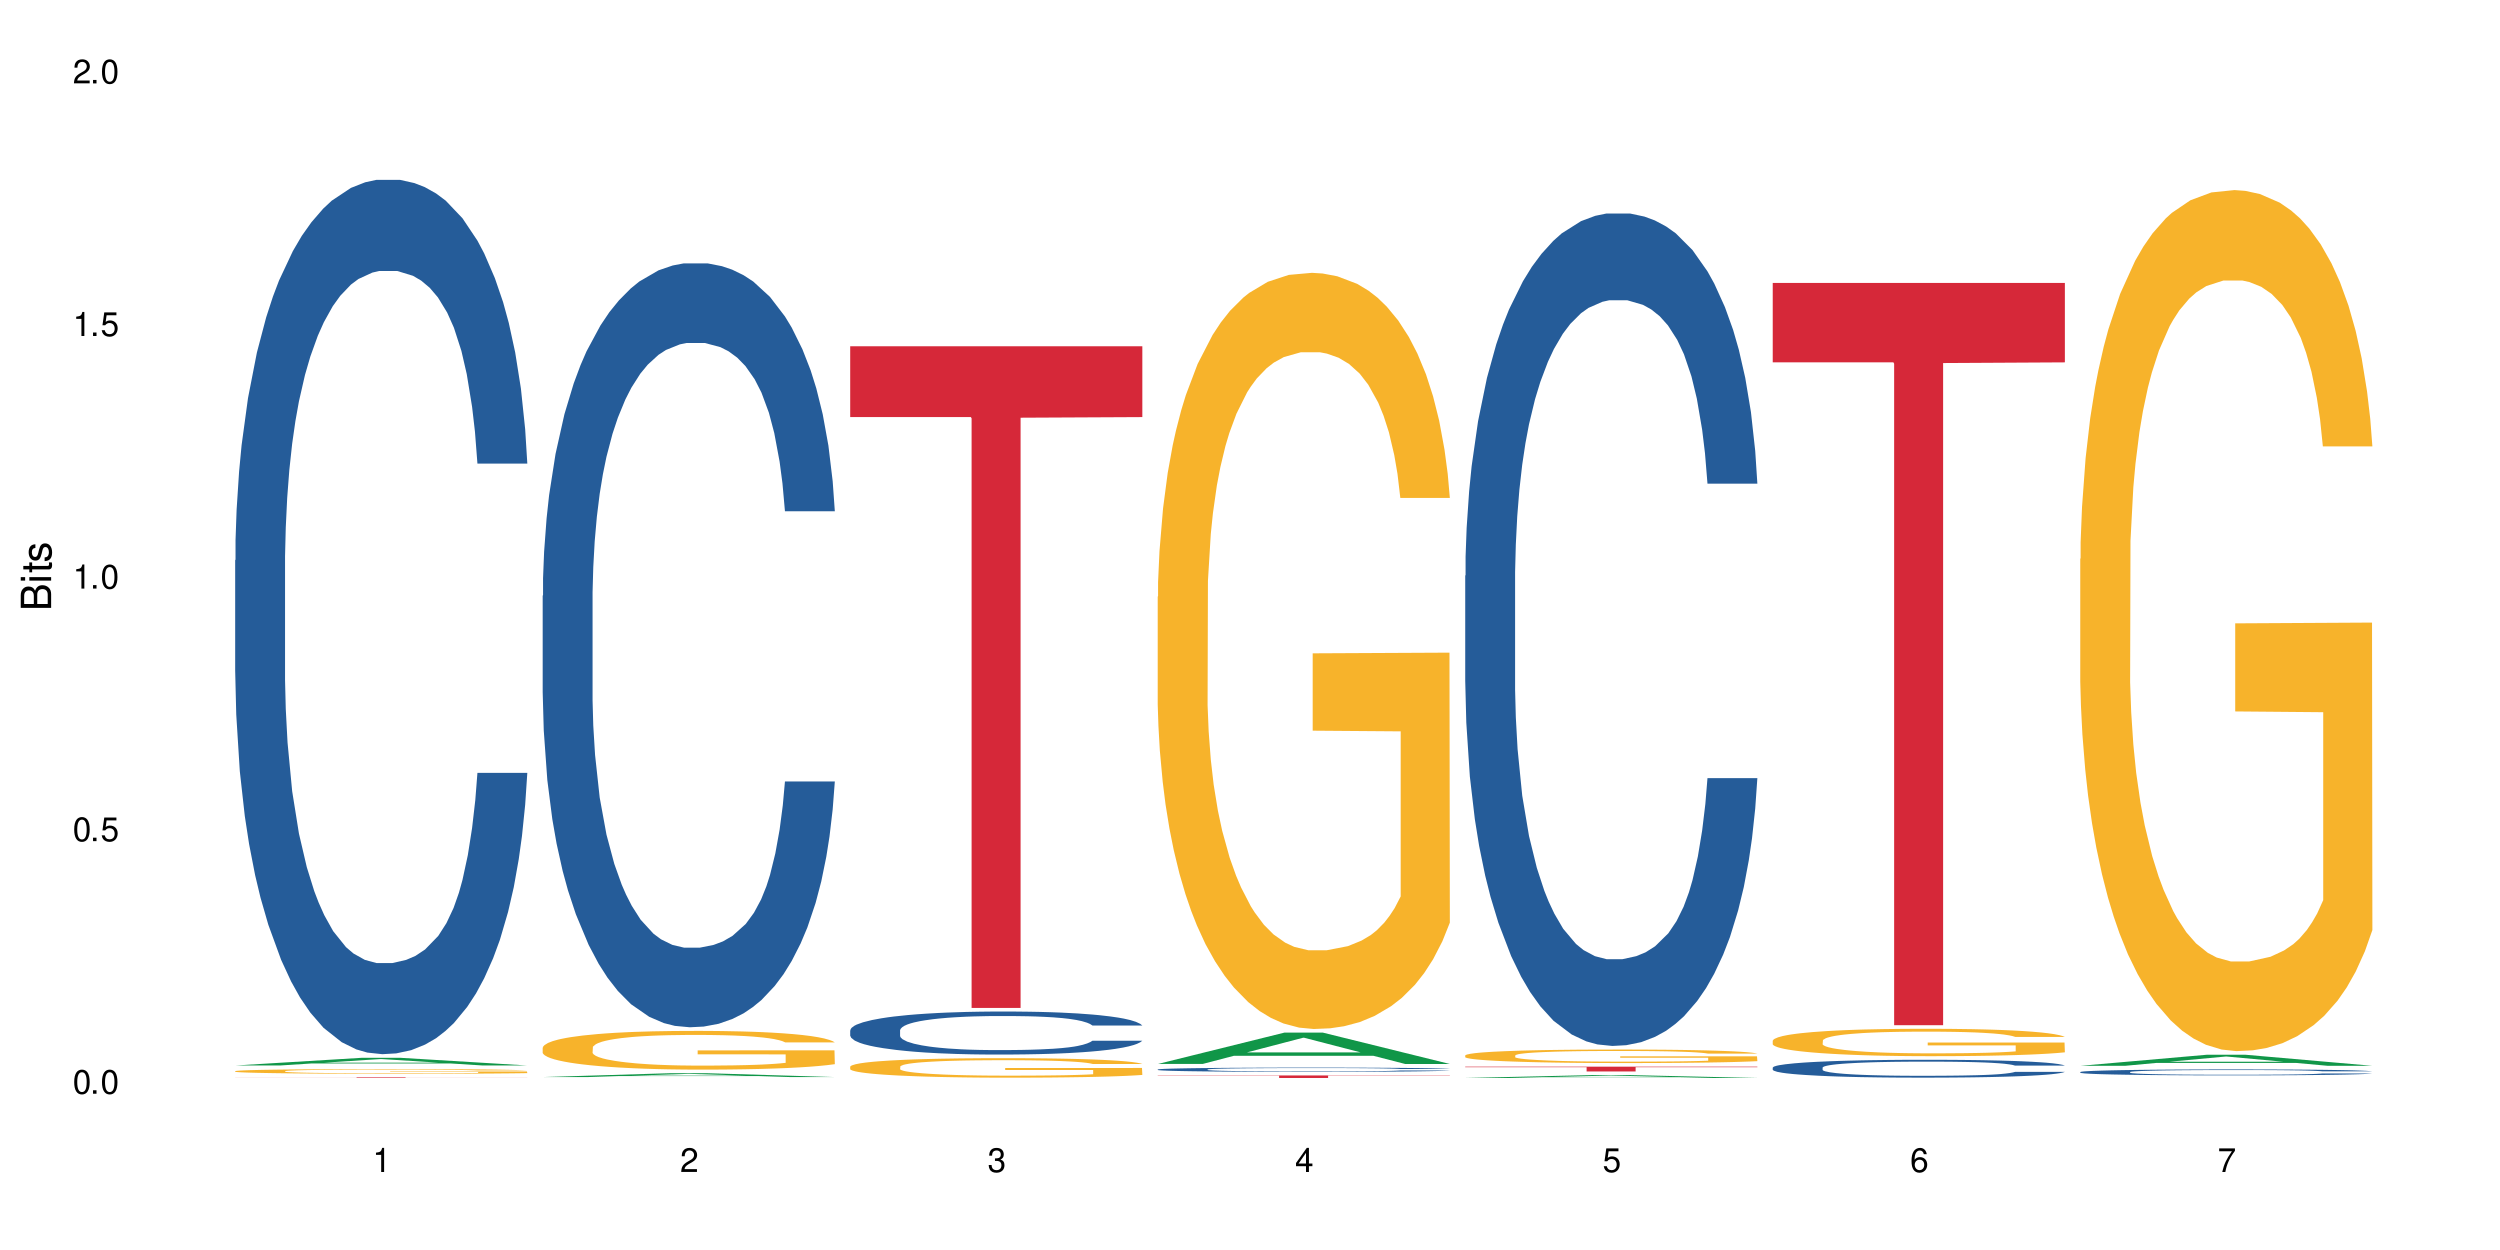
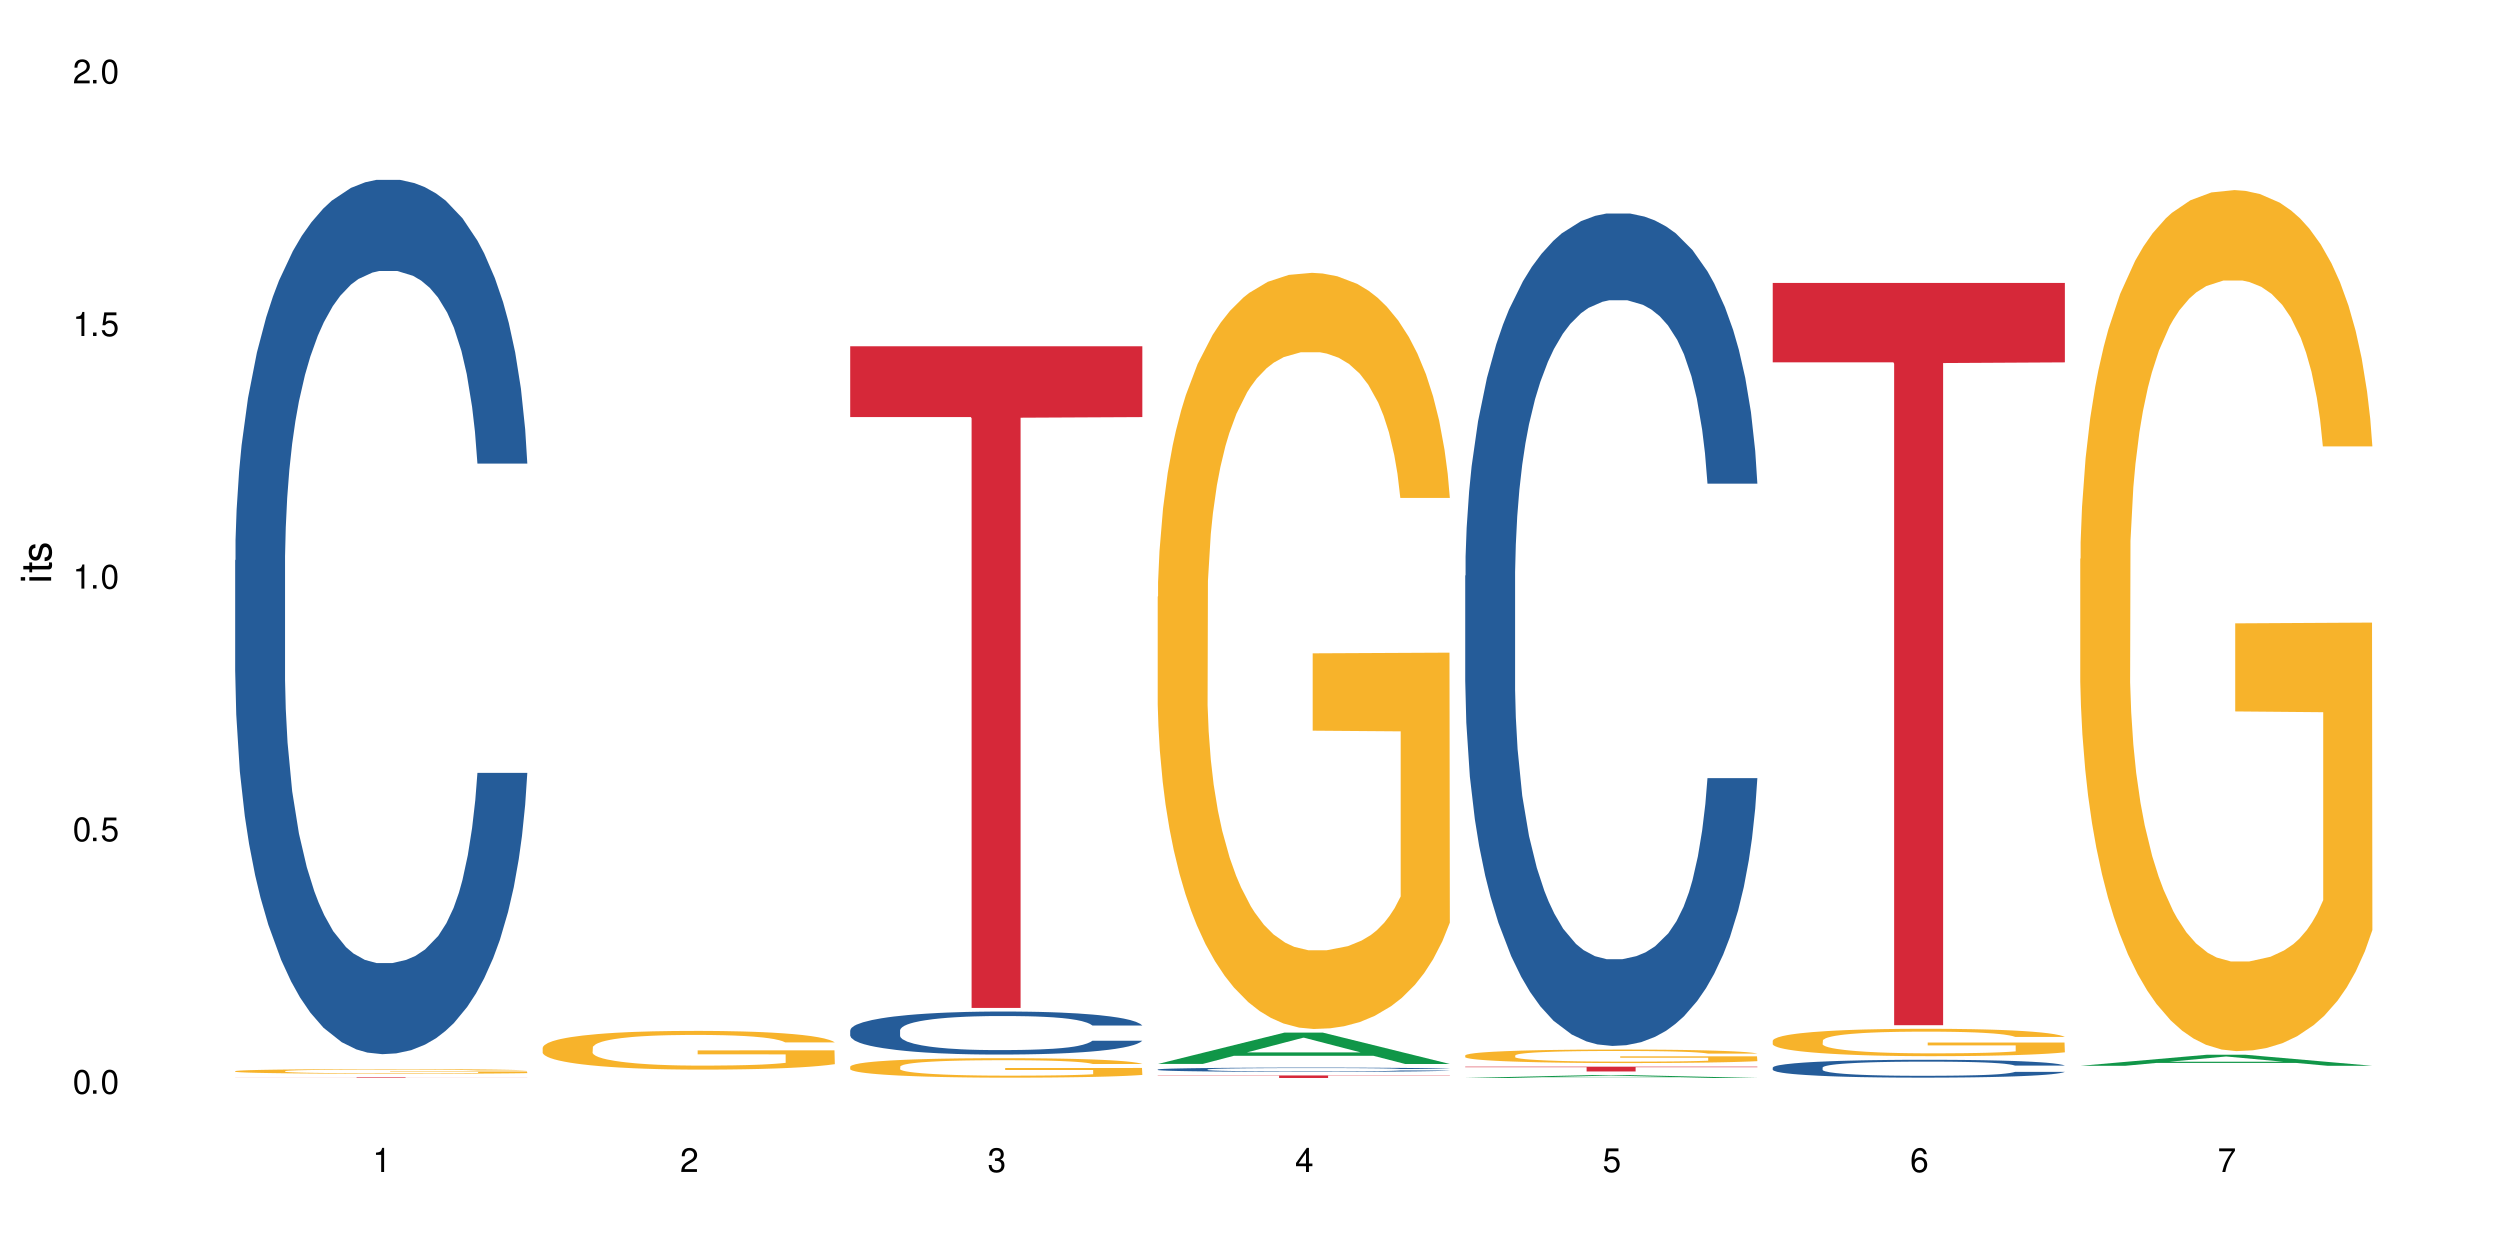
<svg xmlns="http://www.w3.org/2000/svg" xmlns:xlink="http://www.w3.org/1999/xlink" width="720" height="360" viewBox="0 0 720 360">
  <defs>
    <g>
      <g id="glyph-0-0">
</g>
      <g id="glyph-0-1">
        <path d="M 2.641 -6.938 C 2 -6.938 1.422 -6.656 1.078 -6.172 C 0.641 -5.562 0.406 -4.641 0.406 -3.359 C 0.406 -1.016 1.188 0.219 2.641 0.219 C 4.078 0.219 4.859 -1.016 4.859 -3.297 C 4.859 -4.641 4.656 -5.547 4.203 -6.172 C 3.844 -6.656 3.281 -6.938 2.641 -6.938 Z M 2.641 -6.188 C 3.547 -6.188 4 -5.25 4 -3.375 C 4 -1.406 3.562 -0.484 2.625 -0.484 C 1.734 -0.484 1.281 -1.438 1.281 -3.344 C 1.281 -5.25 1.734 -6.188 2.641 -6.188 Z M 2.641 -6.188 " />
      </g>
      <g id="glyph-0-2">
        <path d="M 1.828 -1 L 0.828 -1 L 0.828 0 L 1.828 0 Z M 1.828 -1 " />
      </g>
      <g id="glyph-0-3">
        <path d="M 4.562 -6.797 L 1.062 -6.797 L 0.547 -3.094 L 1.328 -3.094 C 1.719 -3.562 2.047 -3.734 2.578 -3.734 C 3.484 -3.734 4.062 -3.109 4.062 -2.094 C 4.062 -1.125 3.484 -0.531 2.578 -0.531 C 1.828 -0.531 1.375 -0.906 1.188 -1.672 L 0.328 -1.672 C 0.453 -1.109 0.547 -0.844 0.75 -0.594 C 1.125 -0.078 1.828 0.219 2.594 0.219 C 3.969 0.219 4.922 -0.781 4.922 -2.219 C 4.922 -3.562 4.031 -4.484 2.719 -4.484 C 2.25 -4.484 1.859 -4.359 1.469 -4.062 L 1.734 -5.969 L 4.562 -5.969 Z M 4.562 -6.797 " />
      </g>
      <g id="glyph-0-4">
        <path d="M 2.484 -4.938 L 2.484 0 L 3.328 0 L 3.328 -6.938 L 2.766 -6.938 C 2.469 -5.875 2.281 -5.734 0.984 -5.562 L 0.984 -4.938 Z M 2.484 -4.938 " />
      </g>
      <g id="glyph-0-5">
        <path d="M 4.859 -0.828 L 1.281 -0.828 C 1.359 -1.406 1.672 -1.781 2.5 -2.281 L 3.469 -2.828 C 4.406 -3.344 4.906 -4.062 4.906 -4.906 C 4.906 -5.484 4.672 -6.031 4.266 -6.406 C 3.859 -6.766 3.375 -6.938 2.719 -6.938 C 1.859 -6.938 1.219 -6.625 0.844 -6.031 C 0.609 -5.672 0.5 -5.234 0.484 -4.531 L 1.328 -4.531 C 1.359 -5.016 1.406 -5.281 1.531 -5.516 C 1.75 -5.938 2.188 -6.203 2.703 -6.203 C 3.469 -6.203 4.031 -5.641 4.031 -4.891 C 4.031 -4.344 3.719 -3.859 3.125 -3.516 L 2.234 -3 C 0.812 -2.172 0.406 -1.531 0.328 -0.016 L 4.859 -0.016 Z M 4.859 -0.828 " />
      </g>
      <g id="glyph-0-6">
        <path d="M 2.125 -3.188 L 2.578 -3.188 C 3.5 -3.188 3.984 -2.766 3.984 -1.922 C 3.984 -1.062 3.469 -0.531 2.594 -0.531 C 1.656 -0.531 1.203 -1 1.156 -2.016 L 0.312 -2.016 C 0.344 -1.453 0.438 -1.094 0.609 -0.781 C 0.953 -0.109 1.625 0.219 2.547 0.219 C 3.953 0.219 4.859 -0.625 4.859 -1.938 C 4.859 -2.828 4.516 -3.297 3.703 -3.594 C 4.344 -3.844 4.656 -4.328 4.656 -5.031 C 4.656 -6.219 3.875 -6.938 2.578 -6.938 C 1.203 -6.938 0.484 -6.172 0.453 -4.703 L 1.297 -4.703 C 1.312 -5.125 1.344 -5.359 1.453 -5.578 C 1.641 -5.969 2.062 -6.203 2.594 -6.203 C 3.344 -6.203 3.797 -5.75 3.797 -5 C 3.797 -4.516 3.609 -4.219 3.25 -4.047 C 3.016 -3.953 2.703 -3.922 2.125 -3.906 Z M 2.125 -3.188 " />
      </g>
      <g id="glyph-0-7">
        <path d="M 3.141 -1.672 L 3.141 0 L 3.984 0 L 3.984 -1.672 L 4.984 -1.672 L 4.984 -2.438 L 3.984 -2.438 L 3.984 -6.938 L 3.359 -6.938 L 0.266 -2.578 L 0.266 -1.672 Z M 3.141 -2.438 L 1 -2.438 L 3.141 -5.5 Z M 3.141 -2.438 " />
      </g>
      <g id="glyph-0-8">
        <path d="M 4.781 -5.125 C 4.609 -6.266 3.891 -6.938 2.844 -6.938 C 2.094 -6.938 1.422 -6.578 1.031 -5.953 C 0.594 -5.266 0.406 -4.422 0.406 -3.172 C 0.406 -2 0.578 -1.25 0.984 -0.641 C 1.359 -0.078 1.953 0.219 2.703 0.219 C 3.984 0.219 4.922 -0.75 4.922 -2.094 C 4.922 -3.375 4.062 -4.281 2.844 -4.281 C 2.172 -4.281 1.641 -4.031 1.281 -3.516 C 1.281 -5.234 1.828 -6.188 2.797 -6.188 C 3.391 -6.188 3.797 -5.797 3.938 -5.125 Z M 2.734 -3.531 C 3.547 -3.531 4.062 -2.953 4.062 -2.031 C 4.062 -1.156 3.484 -0.531 2.703 -0.531 C 1.922 -0.531 1.328 -1.188 1.328 -2.078 C 1.328 -2.938 1.906 -3.531 2.734 -3.531 Z M 2.734 -3.531 " />
      </g>
      <g id="glyph-0-9">
        <path d="M 4.984 -6.797 L 0.438 -6.797 L 0.438 -5.969 L 4.109 -5.969 C 2.5 -3.656 1.828 -2.234 1.328 0 L 2.219 0 C 2.594 -2.172 3.453 -4.047 4.984 -6.094 Z M 4.984 -6.797 " />
      </g>
      <g id="glyph-1-0">
</g>
      <g id="glyph-1-1">
-         <path d="M 0 -0.953 L 0 -4.891 C 0 -5.719 -0.234 -6.344 -0.734 -6.797 C -1.188 -7.234 -1.812 -7.469 -2.5 -7.469 C -3.547 -7.469 -4.188 -7 -4.625 -5.875 C -4.984 -6.688 -5.625 -7.094 -6.531 -7.094 C -7.172 -7.094 -7.734 -6.859 -8.141 -6.391 C -8.562 -5.922 -8.75 -5.344 -8.75 -4.5 L -8.75 -0.953 Z M -4.984 -2.062 L -7.766 -2.062 L -7.766 -4.219 C -7.766 -4.844 -7.688 -5.203 -7.453 -5.5 C -7.219 -5.812 -6.859 -5.969 -6.375 -5.969 C -5.891 -5.969 -5.531 -5.812 -5.297 -5.5 C -5.062 -5.203 -4.984 -4.844 -4.984 -4.219 Z M -0.984 -2.062 L -4 -2.062 L -4 -4.781 C -4 -5.766 -3.438 -6.359 -2.484 -6.359 C -1.547 -6.359 -0.984 -5.766 -0.984 -4.781 Z M -0.984 -2.062 " />
-       </g>
+         </g>
      <g id="glyph-1-2">
        <path d="M -6.281 -1.797 L -6.281 -0.797 L 0 -0.797 L 0 -1.797 Z M -8.75 -1.797 L -8.75 -0.797 L -7.484 -0.797 L -7.484 -1.797 Z M -8.75 -1.797 " />
      </g>
      <g id="glyph-1-3">
        <path d="M -6.281 -3.047 L -6.281 -2.016 L -8.016 -2.016 L -8.016 -1.016 L -6.281 -1.016 L -6.281 -0.172 L -5.469 -0.172 L -5.469 -1.016 L -0.719 -1.016 C -0.078 -1.016 0.281 -1.453 0.281 -2.234 C 0.281 -2.5 0.25 -2.719 0.188 -3.047 L -0.641 -3.047 C -0.609 -2.906 -0.594 -2.766 -0.594 -2.562 C -0.594 -2.141 -0.719 -2.016 -1.156 -2.016 L -5.469 -2.016 L -5.469 -3.047 Z M -6.281 -3.047 " />
      </g>
      <g id="glyph-1-4">
        <path d="M -4.531 -5.25 C -5.766 -5.25 -6.469 -4.422 -6.469 -2.969 C -6.469 -1.516 -5.719 -0.562 -4.547 -0.562 C -3.562 -0.562 -3.094 -1.062 -2.734 -2.562 L -2.516 -3.484 C -2.344 -4.188 -2.094 -4.469 -1.641 -4.469 C -1.047 -4.469 -0.641 -3.875 -0.641 -3 C -0.641 -2.453 -0.797 -2 -1.062 -1.75 C -1.25 -1.594 -1.422 -1.531 -1.875 -1.469 L -1.875 -0.406 C -0.422 -0.453 0.281 -1.266 0.281 -2.922 C 0.281 -4.5 -0.5 -5.516 -1.719 -5.516 C -2.656 -5.516 -3.172 -4.984 -3.469 -3.734 L -3.703 -2.766 C -3.891 -1.953 -4.156 -1.609 -4.594 -1.609 C -5.188 -1.609 -5.547 -2.125 -5.547 -2.938 C -5.547 -3.75 -5.203 -4.172 -4.531 -4.203 Z M -4.531 -5.25 " />
      </g>
    </g>
  </defs>
  <rect x="-72" y="-36" width="864" height="432" fill="rgb(100%, 100%, 100%)" fill-opacity="1" />
-   <path fill-rule="nonzero" fill="rgb(6.275%, 58.824%, 28.235%)" fill-opacity="1" d="M 67.73 306.859 L 67.82 306.855 L 104.227 304.645 L 115.281 304.645 L 151.867 306.859 L 139.012 306.859 L 129.844 306.281 L 89.664 306.281 L 80.676 306.859 L 67.73 306.859 L 93.527 306.043 L 126.156 306.039 L 109.887 305.008 L 109.707 305.004 L 109.527 305.012 L 93.438 306.039 L 93.527 306.043 Z M 67.73 306.859 " />
  <path fill-rule="nonzero" fill="rgb(14.51%, 36.078%, 60%)" fill-opacity="1" d="M 67.73 161.363 L 67.832 161.137 L 67.832 155.609 L 68.141 146.863 L 68.859 135.816 L 69.578 128.223 L 71.426 114.641 L 73.988 101.523 L 76.656 91.395 L 78.605 85.41 L 80.352 80.809 L 84.352 72.293 L 86.918 67.918 L 89.688 64.008 L 93.074 60.094 L 95.535 57.793 L 101.078 54.109 L 105.18 52.496 L 108.363 51.809 L 115.238 51.809 L 119.34 52.727 L 122.316 53.879 L 125.598 55.719 L 128.371 57.793 L 133.191 62.855 L 137.5 69.301 L 139.449 72.984 L 142.527 80.117 L 144.891 87.023 L 146.531 93.008 L 148.379 101.523 L 150.02 111.879 L 151.25 123.617 L 151.867 133.516 L 137.5 133.516 L 136.785 124.309 L 135.961 117.172 L 134.422 107.738 L 132.883 101.062 L 130.73 94.387 L 128.781 90.016 L 126.113 85.641 L 123.754 82.879 L 121.289 80.809 L 118.93 79.426 L 114.414 78.047 L 109.184 78.047 L 107.234 78.508 L 103.23 80.348 L 101.078 81.957 L 98 85.18 L 95.844 88.172 L 93.281 92.777 L 91.535 96.688 L 89.379 102.672 L 87.84 107.969 L 86.098 115.562 L 85.07 121.316 L 84.148 127.762 L 83.328 135.355 L 82.711 143.414 L 82.301 151.93 L 82.094 160.215 L 82.094 195.891 L 82.301 204.176 L 82.812 213.844 L 84.148 227.883 L 86.098 240.082 L 88.355 249.746 L 90.508 256.652 L 91.742 259.875 L 93.383 263.559 L 95.945 268.16 L 99.641 272.766 L 101.797 274.605 L 105.078 276.445 L 108.465 277.367 L 112.98 277.367 L 116.98 276.445 L 119.648 275.297 L 122.418 273.453 L 126.215 269.543 L 128.574 265.859 L 130.629 261.484 L 132.168 257.113 L 133.191 253.43 L 134.73 246.297 L 135.961 238.469 L 136.887 230.414 L 137.5 222.59 L 151.867 222.59 L 151.25 231.793 L 150.328 240.77 L 149.402 247.445 L 147.969 255.5 L 146.324 262.637 L 143.965 270.691 L 142.016 275.984 L 139.449 281.738 L 137.09 286.113 L 134.527 290.027 L 130.73 294.629 L 128.266 296.93 L 125.598 299.004 L 122.418 300.844 L 118.418 302.453 L 114.109 303.375 L 110.105 303.605 L 105.797 303.145 L 102.617 302.227 L 98.41 300.152 L 93.176 296.012 L 89.379 291.637 L 86.406 287.266 L 83.84 282.66 L 80.969 276.445 L 77.273 266.32 L 75.016 258.492 L 73.477 252.051 L 71.734 243.074 L 70.5 235.016 L 69.066 222.129 L 68.039 205.785 L 67.73 193.129 Z M 67.73 161.363 " />
  <path fill-rule="nonzero" fill="rgb(96.863%, 70.196%, 16.863%)" fill-opacity="1" d="M 67.73 308.477 L 67.832 308.477 L 67.832 308.453 L 68.242 308.398 L 69.27 308.32 L 70.605 308.258 L 72.039 308.207 L 72.965 308.184 L 74.504 308.145 L 75.836 308.117 L 79.223 308.062 L 83.531 308.012 L 85.891 307.988 L 88.559 307.969 L 92.355 307.945 L 94.102 307.934 L 99.438 307.914 L 105.488 307.902 L 112.16 307.898 L 115.238 307.902 L 119.441 307.906 L 125.188 307.918 L 128.473 307.934 L 131.039 307.945 L 133.707 307.961 L 136.988 307.984 L 140.066 308.016 L 142.527 308.043 L 144.992 308.082 L 147.043 308.121 L 148.789 308.164 L 150.328 308.215 L 151.25 308.258 L 151.867 308.301 L 137.605 308.301 L 136.785 308.258 L 135.859 308.227 L 134.32 308.184 L 132.781 308.156 L 131.242 308.133 L 128.371 308.098 L 125.906 308.078 L 122.828 308.062 L 119.855 308.051 L 116.469 308.043 L 108.977 308.043 L 104.055 308.051 L 101.18 308.059 L 99.129 308.07 L 96.254 308.09 L 94.512 308.102 L 93.484 308.113 L 90.406 308.152 L 88.355 308.188 L 87.227 308.211 L 85.789 308.246 L 84.762 308.281 L 83.633 308.328 L 83.02 308.367 L 82.199 308.449 L 82.094 308.672 L 82.402 308.719 L 83.02 308.77 L 83.84 308.812 L 85.07 308.859 L 86.301 308.895 L 88.457 308.945 L 90.305 308.977 L 91.742 308.996 L 94.512 309.031 L 95.641 309.043 L 98.309 309.062 L 101.078 309.082 L 104.465 309.098 L 107.027 309.102 L 111.133 309.109 L 116.363 309.109 L 122.52 309.102 L 126.422 309.094 L 129.09 309.082 L 130.832 309.074 L 132.988 309.059 L 134.527 309.047 L 135.961 309.035 L 137.707 309.012 L 137.707 308.719 L 112.363 308.719 L 112.363 308.578 L 151.762 308.578 L 151.867 309.059 L 149.711 309.094 L 147.043 309.125 L 144.48 309.148 L 141.812 309.172 L 138.016 309.195 L 134.938 309.211 L 130.215 309.227 L 125.906 309.238 L 121.395 309.246 L 117.391 309.25 L 112.672 309.25 L 108.465 309.246 L 103.949 309.238 L 100.359 309.23 L 97.074 309.219 L 93.793 309.203 L 89.688 309.176 L 87.02 309.156 L 84.25 309.129 L 81.48 309.098 L 79.016 309.066 L 77.375 309.039 L 75.734 309.008 L 73.988 308.973 L 72.348 308.93 L 71.117 308.891 L 69.988 308.848 L 69.168 308.809 L 68.348 308.754 L 67.938 308.707 L 67.73 308.672 Z M 67.73 308.477 " />
  <path fill-rule="nonzero" fill="rgb(83.922%, 15.686%, 22.353%)" fill-opacity="1" d="M 67.73 310.289 L 151.867 310.289 L 151.867 310.309 L 116.801 310.309 L 116.801 310.457 L 102.695 310.457 L 102.695 310.309 L 67.73 310.309 Z M 67.73 310.289 " />
-   <path fill-rule="nonzero" fill="rgb(6.275%, 58.824%, 28.235%)" fill-opacity="1" d="M 156.293 310.195 L 156.383 310.195 L 192.789 309.09 L 203.844 309.09 L 240.43 310.195 L 227.574 310.195 L 218.406 309.906 L 178.227 309.906 L 169.238 310.195 L 156.293 310.195 L 182.094 309.789 L 214.723 309.785 L 198.453 309.27 L 198.273 309.27 L 198.094 309.273 L 182.004 309.785 L 182.094 309.789 Z M 156.293 310.195 " />
-   <path fill-rule="nonzero" fill="rgb(14.51%, 36.078%, 60%)" fill-opacity="1" d="M 156.293 171.574 L 156.398 171.375 L 156.398 166.547 L 156.703 158.906 L 157.422 149.254 L 158.141 142.617 L 159.988 130.754 L 162.555 119.289 L 165.223 110.441 L 167.172 105.215 L 168.914 101.191 L 172.918 93.75 L 175.48 89.93 L 178.25 86.512 L 181.637 83.094 L 184.102 81.082 L 189.641 77.863 L 193.746 76.457 L 196.926 75.852 L 203.801 75.852 L 207.902 76.656 L 210.879 77.664 L 214.164 79.27 L 216.934 81.082 L 221.754 85.504 L 226.066 91.137 L 228.016 94.355 L 231.094 100.586 L 233.453 106.621 L 235.094 111.848 L 236.941 119.289 L 238.582 128.34 L 239.812 138.594 L 240.43 147.242 L 226.066 147.242 L 225.348 139.199 L 224.527 132.965 L 222.988 124.719 L 221.449 118.887 L 219.293 113.055 L 217.344 109.234 L 214.676 105.414 L 212.316 103 L 209.855 101.191 L 207.492 99.984 L 202.98 98.777 L 197.746 98.777 L 195.797 99.18 L 191.797 100.789 L 189.641 102.195 L 186.562 105.012 L 184.406 107.625 L 181.844 111.648 L 180.098 115.066 L 177.945 120.297 L 176.406 124.922 L 174.66 131.559 L 173.633 136.586 L 172.711 142.215 L 171.891 148.852 L 171.273 155.891 L 170.863 163.332 L 170.66 170.57 L 170.66 201.742 L 170.863 208.98 L 171.379 217.426 L 172.711 229.691 L 174.66 240.352 L 176.918 248.797 L 179.074 254.832 L 180.305 257.645 L 181.945 260.863 L 184.512 264.887 L 188.203 268.906 L 190.359 270.516 L 193.641 272.125 L 197.027 272.93 L 201.543 272.93 L 205.543 272.125 L 208.211 271.121 L 210.98 269.512 L 214.777 266.094 L 217.137 262.875 L 219.191 259.055 L 220.73 255.234 L 221.754 252.016 L 223.293 245.781 L 224.527 238.945 L 225.449 231.906 L 226.066 225.066 L 240.43 225.066 L 239.812 233.113 L 238.891 240.953 L 237.969 246.785 L 236.531 253.824 L 234.891 260.059 L 232.527 267.098 L 230.578 271.723 L 228.016 276.75 L 225.656 280.57 L 223.09 283.988 L 219.293 288.012 L 216.832 290.023 L 214.164 291.832 L 210.98 293.441 L 206.98 294.848 L 202.672 295.652 L 198.668 295.855 L 194.359 295.453 L 191.18 294.648 L 186.973 292.84 L 181.738 289.219 L 177.945 285.398 L 174.969 281.578 L 172.402 277.555 L 169.531 272.125 L 165.836 263.277 L 163.578 256.441 L 162.039 250.809 L 160.297 242.965 L 159.066 235.926 L 157.629 224.664 L 156.602 210.387 L 156.293 199.328 Z M 156.293 171.574 " />
  <path fill-rule="nonzero" fill="rgb(96.863%, 70.196%, 16.863%)" fill-opacity="1" d="M 156.293 301.672 L 156.398 301.664 L 156.398 301.457 L 156.809 301 L 157.832 300.367 L 159.168 299.848 L 160.605 299.441 L 161.527 299.227 L 163.066 298.922 L 164.398 298.695 L 167.785 298.238 L 172.094 297.812 L 174.457 297.629 L 177.121 297.453 L 180.918 297.262 L 182.664 297.188 L 188 297.027 L 194.051 296.926 L 200.723 296.895 L 203.801 296.902 L 208.008 296.945 L 213.754 297.059 L 217.035 297.16 L 219.602 297.262 L 222.27 297.395 L 225.551 297.598 L 228.629 297.84 L 231.094 298.086 L 233.555 298.391 L 235.605 298.719 L 237.352 299.074 L 238.891 299.504 L 239.812 299.859 L 240.43 300.215 L 226.168 300.215 L 225.348 299.859 L 224.422 299.582 L 222.883 299.246 L 221.344 299.004 L 219.805 298.809 L 216.934 298.543 L 214.473 298.383 L 211.395 298.238 L 208.418 298.148 L 205.031 298.086 L 202.98 298.066 L 197.543 298.066 L 192.617 298.137 L 189.742 298.219 L 187.691 298.301 L 184.816 298.453 L 183.074 298.574 L 182.047 298.656 L 178.969 298.973 L 176.918 299.258 L 175.789 299.453 L 174.352 299.758 L 173.328 300.031 L 172.199 300.441 L 171.582 300.746 L 170.762 301.438 L 170.66 303.273 L 170.965 303.66 L 171.582 304.078 L 172.402 304.445 L 173.633 304.832 L 174.867 305.129 L 177.02 305.523 L 178.867 305.789 L 180.305 305.961 L 183.074 306.238 L 184.203 306.328 L 186.871 306.512 L 189.641 306.656 L 193.027 306.777 L 195.59 306.84 L 199.695 306.891 L 204.93 306.891 L 211.086 306.828 L 214.984 306.746 L 217.652 306.664 L 219.395 306.594 L 221.551 306.48 L 223.09 306.379 L 224.527 306.27 L 226.27 306.094 L 226.27 303.66 L 200.926 303.648 L 200.926 302.508 L 240.328 302.5 L 240.43 306.48 L 238.273 306.758 L 235.605 307.023 L 233.043 307.227 L 230.375 307.398 L 226.578 307.594 L 223.5 307.715 L 218.781 307.859 L 214.473 307.949 L 209.957 308.012 L 205.953 308.043 L 201.234 308.051 L 197.027 308.031 L 192.512 307.969 L 188.922 307.887 L 185.641 307.785 L 182.355 307.652 L 178.25 307.441 L 175.582 307.266 L 172.812 307.055 L 170.043 306.797 L 167.582 306.523 L 165.938 306.309 L 164.297 306.066 L 162.555 305.758 L 160.91 305.414 L 159.68 305.098 L 158.551 304.738 L 157.73 304.402 L 156.91 303.945 L 156.5 303.578 L 156.293 303.262 Z M 156.293 301.672 " />
  <path fill-rule="nonzero" fill="rgb(14.51%, 36.078%, 60%)" fill-opacity="1" d="M 244.859 296.719 L 244.961 296.707 L 244.961 296.434 L 245.27 296.004 L 245.988 295.461 L 246.703 295.086 L 248.551 294.418 L 251.117 293.773 L 253.785 293.277 L 255.734 292.98 L 257.477 292.754 L 261.48 292.336 L 264.043 292.121 L 266.816 291.93 L 270.199 291.738 L 272.664 291.625 L 278.203 291.441 L 282.309 291.363 L 285.488 291.328 L 292.363 291.328 L 296.469 291.375 L 299.441 291.43 L 302.727 291.523 L 305.496 291.625 L 310.32 291.871 L 314.629 292.191 L 316.578 292.371 L 319.656 292.723 L 322.016 293.062 L 323.656 293.355 L 325.504 293.773 L 327.145 294.285 L 328.379 294.863 L 328.992 295.348 L 314.629 295.348 L 313.91 294.895 L 313.09 294.543 L 311.551 294.082 L 310.012 293.754 L 307.855 293.422 L 305.906 293.207 L 303.238 292.992 L 300.879 292.859 L 298.418 292.754 L 296.059 292.688 L 291.543 292.621 L 286.309 292.621 L 284.359 292.641 L 280.359 292.734 L 278.203 292.812 L 275.125 292.973 L 272.973 293.117 L 270.406 293.344 L 268.66 293.535 L 266.508 293.832 L 264.969 294.09 L 263.223 294.465 L 262.199 294.75 L 261.273 295.066 L 260.453 295.438 L 259.84 295.836 L 259.426 296.254 L 259.223 296.66 L 259.223 298.414 L 259.426 298.824 L 259.941 299.301 L 261.273 299.988 L 263.223 300.59 L 265.48 301.066 L 267.637 301.406 L 268.867 301.562 L 270.508 301.742 L 273.074 301.969 L 276.77 302.195 L 278.922 302.289 L 282.207 302.379 L 285.59 302.422 L 290.105 302.422 L 294.109 302.379 L 296.773 302.32 L 299.547 302.23 L 303.344 302.039 L 305.703 301.855 L 307.754 301.641 L 309.293 301.426 L 310.32 301.246 L 311.859 300.895 L 313.09 300.512 L 314.012 300.113 L 314.629 299.73 L 328.992 299.73 L 328.379 300.184 L 327.453 300.625 L 326.531 300.953 L 325.094 301.348 L 323.453 301.699 L 321.094 302.094 L 319.145 302.355 L 316.578 302.637 L 314.219 302.852 L 311.652 303.047 L 307.855 303.273 L 305.395 303.387 L 302.727 303.488 L 299.547 303.578 L 295.543 303.656 L 291.234 303.703 L 287.234 303.715 L 282.926 303.691 L 279.742 303.645 L 275.535 303.543 L 270.305 303.34 L 266.508 303.125 L 263.531 302.91 L 260.965 302.684 L 258.094 302.379 L 254.398 301.879 L 252.145 301.496 L 250.605 301.18 L 248.859 300.738 L 247.629 300.34 L 246.191 299.707 L 245.164 298.902 L 244.859 298.281 Z M 244.859 296.719 " />
  <path fill-rule="nonzero" fill="rgb(96.863%, 70.196%, 16.863%)" fill-opacity="1" d="M 244.859 307.16 L 244.961 307.152 L 244.961 307.051 L 245.371 306.82 L 246.398 306.504 L 247.73 306.242 L 249.168 306.035 L 250.09 305.93 L 251.629 305.773 L 252.965 305.66 L 256.348 305.43 L 260.66 305.215 L 263.02 305.121 L 265.688 305.035 L 269.484 304.938 L 271.227 304.902 L 276.562 304.82 L 282.617 304.77 L 289.285 304.754 L 292.363 304.758 L 296.57 304.777 L 302.316 304.836 L 305.598 304.887 L 308.164 304.938 L 310.832 305.004 L 314.117 305.105 L 317.195 305.23 L 319.656 305.352 L 322.117 305.508 L 324.172 305.672 L 325.914 305.852 L 327.453 306.066 L 328.379 306.246 L 328.992 306.426 L 314.73 306.426 L 313.91 306.246 L 312.988 306.105 L 311.449 305.938 L 309.91 305.816 L 308.371 305.719 L 305.496 305.582 L 303.035 305.5 L 299.957 305.43 L 296.98 305.383 L 293.594 305.352 L 291.543 305.344 L 286.105 305.344 L 281.18 305.379 L 278.309 305.418 L 276.254 305.461 L 273.383 305.539 L 271.637 305.598 L 270.613 305.641 L 267.535 305.801 L 265.48 305.941 L 264.352 306.039 L 262.918 306.195 L 261.891 306.332 L 260.762 306.539 L 260.145 306.691 L 259.324 307.043 L 259.223 307.965 L 259.531 308.16 L 260.145 308.371 L 260.965 308.555 L 262.199 308.75 L 263.43 308.898 L 265.582 309.098 L 267.43 309.234 L 268.867 309.32 L 271.637 309.457 L 272.766 309.504 L 275.434 309.598 L 278.203 309.668 L 281.59 309.73 L 284.156 309.762 L 288.258 309.785 L 293.492 309.785 L 299.648 309.758 L 303.547 309.715 L 306.215 309.676 L 307.961 309.637 L 310.113 309.582 L 311.652 309.531 L 313.09 309.473 L 314.832 309.387 L 314.832 308.16 L 289.492 308.156 L 289.492 307.582 L 328.891 307.574 L 328.992 309.582 L 326.84 309.719 L 324.172 309.855 L 321.605 309.957 L 318.938 310.043 L 315.141 310.141 L 312.062 310.203 L 307.344 310.273 L 303.035 310.32 L 298.52 310.352 L 294.52 310.367 L 289.797 310.371 L 285.59 310.363 L 281.078 310.332 L 277.484 310.289 L 274.203 310.238 L 270.918 310.172 L 266.816 310.062 L 264.148 309.977 L 261.379 309.867 L 258.605 309.742 L 256.145 309.602 L 254.504 309.496 L 252.859 309.371 L 251.117 309.219 L 249.477 309.043 L 248.242 308.883 L 247.113 308.703 L 246.293 308.535 L 245.473 308.305 L 245.062 308.117 L 244.859 307.961 Z M 244.859 307.16 " />
  <path fill-rule="nonzero" fill="rgb(83.922%, 15.686%, 22.353%)" fill-opacity="1" d="M 244.859 99.723 L 328.992 99.723 L 328.992 120.121 L 293.93 120.301 L 293.93 290.289 L 279.82 290.289 L 279.82 120.48 L 279.617 120.121 L 244.859 120.121 Z M 244.859 99.723 " />
  <path fill-rule="nonzero" fill="rgb(6.275%, 58.824%, 28.235%)" fill-opacity="1" d="M 333.422 306.422 L 333.512 306.414 L 369.914 297.391 L 380.973 297.391 L 417.555 306.43 L 404.703 306.43 L 395.535 304.07 L 355.355 304.07 L 346.363 306.422 L 333.422 306.422 L 359.219 303.094 L 391.848 303.086 L 375.578 298.867 L 375.398 298.859 L 375.219 298.887 L 359.129 303.086 L 359.219 303.094 Z M 333.422 306.422 " />
  <path fill-rule="nonzero" fill="rgb(14.51%, 36.078%, 60%)" fill-opacity="1" d="M 333.422 308 L 333.523 308 L 333.523 307.973 L 333.832 307.93 L 334.551 307.879 L 335.27 307.84 L 337.113 307.773 L 339.68 307.711 L 342.348 307.66 L 344.297 307.633 L 346.043 307.609 L 350.043 307.57 L 352.609 307.547 L 355.379 307.527 L 358.766 307.512 L 361.227 307.5 L 366.766 307.48 L 370.871 307.473 L 374.051 307.469 L 380.926 307.469 L 385.031 307.473 L 388.008 307.48 L 391.289 307.488 L 394.059 307.5 L 398.883 307.523 L 403.191 307.555 L 405.141 307.574 L 408.219 307.605 L 410.578 307.641 L 412.223 307.668 L 414.066 307.711 L 415.711 307.762 L 416.941 307.816 L 417.555 307.867 L 403.191 307.867 L 402.473 307.82 L 401.652 307.785 L 400.113 307.742 L 398.574 307.707 L 396.422 307.676 L 394.469 307.656 L 391.805 307.633 L 389.441 307.621 L 386.98 307.609 L 384.621 307.605 L 380.105 307.598 L 372.922 307.598 L 368.922 307.609 L 366.766 307.617 L 363.688 307.633 L 361.535 307.645 L 358.969 307.668 L 357.227 307.688 L 355.07 307.715 L 353.531 307.742 L 351.789 307.777 L 350.762 307.809 L 349.836 307.84 L 349.016 307.875 L 348.402 307.914 L 347.992 307.957 L 347.785 307.996 L 347.785 308.168 L 347.992 308.211 L 348.504 308.258 L 349.836 308.324 L 351.789 308.383 L 354.043 308.43 L 356.199 308.465 L 357.43 308.48 L 359.07 308.496 L 361.637 308.52 L 365.332 308.543 L 367.484 308.551 L 370.77 308.559 L 374.156 308.562 L 378.668 308.562 L 382.672 308.559 L 385.34 308.555 L 388.109 308.547 L 391.906 308.527 L 394.266 308.508 L 396.316 308.488 L 397.855 308.465 L 398.883 308.449 L 400.422 308.414 L 401.652 308.375 L 402.578 308.336 L 403.191 308.297 L 417.555 308.297 L 416.941 308.344 L 416.016 308.387 L 415.094 308.418 L 413.656 308.457 L 412.016 308.492 L 409.656 308.531 L 407.707 308.559 L 405.141 308.586 L 402.781 308.605 L 400.215 308.625 L 396.422 308.648 L 393.957 308.66 L 391.289 308.668 L 388.109 308.68 L 384.109 308.688 L 379.797 308.691 L 375.797 308.691 L 371.488 308.688 L 368.305 308.684 L 364.102 308.676 L 358.867 308.656 L 355.07 308.633 L 352.094 308.613 L 349.531 308.59 L 346.656 308.559 L 342.965 308.512 L 340.707 308.473 L 339.168 308.441 L 337.422 308.398 L 336.191 308.359 L 334.754 308.297 L 333.73 308.219 L 333.422 308.156 Z M 333.422 308 " />
  <path fill-rule="nonzero" fill="rgb(96.863%, 70.196%, 16.863%)" fill-opacity="1" d="M 333.422 171.852 L 333.523 171.652 L 333.523 167.672 L 333.934 158.723 L 334.961 146.395 L 336.293 136.25 L 337.73 128.293 L 338.652 124.117 L 340.191 118.152 L 341.527 113.773 L 344.914 104.824 L 349.223 96.473 L 351.582 92.891 L 354.25 89.512 L 358.047 85.73 L 359.789 84.34 L 365.125 81.156 L 371.18 79.168 L 377.848 78.574 L 380.926 78.77 L 385.133 79.566 L 390.879 81.754 L 394.164 83.742 L 396.727 85.73 L 399.395 88.316 L 402.68 92.297 L 405.758 97.07 L 408.219 101.844 L 410.684 107.809 L 412.734 114.172 L 414.477 121.133 L 416.016 129.488 L 416.941 136.449 L 417.555 143.41 L 403.293 143.41 L 402.473 136.449 L 401.551 131.078 L 400.012 124.516 L 398.473 119.742 L 396.934 115.965 L 394.059 110.793 L 391.598 107.609 L 388.52 104.824 L 385.543 103.035 L 382.156 101.844 L 380.105 101.445 L 374.668 101.445 L 369.742 102.836 L 366.871 104.426 L 364.816 106.02 L 361.945 109.004 L 360.199 111.391 L 359.176 112.98 L 356.098 119.145 L 354.043 124.715 L 352.914 128.492 L 351.48 134.461 L 350.453 139.828 L 349.324 147.785 L 348.711 153.75 L 347.887 167.277 L 347.785 203.074 L 348.094 210.633 L 348.711 218.789 L 349.531 225.949 L 350.762 233.504 L 351.992 239.273 L 354.148 247.027 L 355.992 252.199 L 357.43 255.582 L 360.199 260.953 L 361.328 262.742 L 363.996 266.32 L 366.766 269.105 L 370.152 271.492 L 372.719 272.688 L 376.824 273.68 L 382.055 273.68 L 388.211 272.488 L 392.109 270.895 L 394.777 269.305 L 396.523 267.914 L 398.676 265.723 L 400.215 263.734 L 401.652 261.547 L 403.398 258.168 L 403.398 210.633 L 378.055 210.434 L 378.055 188.16 L 417.453 187.961 L 417.555 265.723 L 415.402 271.094 L 412.734 276.266 L 410.168 280.242 L 407.5 283.625 L 403.703 287.402 L 400.625 289.789 L 395.906 292.574 L 391.598 294.363 L 387.082 295.559 L 383.082 296.152 L 378.363 296.352 L 374.156 295.957 L 369.641 294.762 L 366.051 293.172 L 362.766 291.184 L 359.484 288.598 L 355.379 284.418 L 352.711 281.039 L 349.941 276.863 L 347.172 271.891 L 344.707 266.52 L 343.066 262.344 L 341.426 257.57 L 339.68 251.605 L 338.039 244.84 L 336.809 238.676 L 335.68 231.715 L 334.859 225.152 L 334.035 216.203 L 333.625 209.043 L 333.422 202.875 Z M 333.422 171.852 " />
  <path fill-rule="nonzero" fill="rgb(83.922%, 15.686%, 22.353%)" fill-opacity="1" d="M 333.422 309.73 L 417.555 309.73 L 417.555 309.809 L 382.492 309.809 L 382.492 310.457 L 368.383 310.457 L 368.383 309.809 L 333.422 309.809 Z M 333.422 309.73 " />
  <path fill-rule="nonzero" fill="rgb(6.275%, 58.824%, 28.235%)" fill-opacity="1" d="M 421.984 310.457 L 422.074 310.457 L 458.48 309.625 L 469.535 309.625 L 506.121 310.457 L 493.266 310.457 L 484.098 310.242 L 443.918 310.242 L 434.93 310.457 L 421.984 310.457 L 447.781 310.152 L 480.41 310.148 L 464.141 309.762 L 463.781 309.762 L 447.691 310.148 L 447.781 310.152 Z M 421.984 310.457 " />
  <path fill-rule="nonzero" fill="rgb(14.51%, 36.078%, 60%)" fill-opacity="1" d="M 421.984 165.809 L 422.086 165.59 L 422.086 160.328 L 422.395 152.004 L 423.113 141.484 L 423.832 134.254 L 425.68 121.324 L 428.242 108.832 L 430.91 99.191 L 432.859 93.492 L 434.605 89.109 L 438.605 81.004 L 441.172 76.84 L 443.941 73.113 L 447.328 69.391 L 449.789 67.199 L 455.332 63.691 L 459.434 62.156 L 462.617 61.5 L 469.488 61.5 L 473.594 62.375 L 476.57 63.473 L 479.852 65.227 L 482.625 67.199 L 487.445 72.02 L 491.754 78.156 L 493.703 81.66 L 496.781 88.453 L 499.145 95.027 L 500.785 100.727 L 502.633 108.832 L 504.273 118.695 L 505.504 129.871 L 506.121 139.293 L 491.754 139.293 L 491.035 130.527 L 490.215 123.734 L 488.676 114.75 L 487.137 108.395 L 484.984 102.039 L 483.035 97.875 L 480.367 93.715 L 478.008 91.082 L 475.543 89.109 L 473.184 87.797 L 468.668 86.48 L 463.438 86.48 L 461.488 86.918 L 457.484 88.672 L 455.332 90.207 L 452.254 93.273 L 450.098 96.125 L 447.531 100.508 L 445.789 104.23 L 443.633 109.93 L 442.094 114.969 L 440.352 122.199 L 439.324 127.68 L 438.402 133.816 L 437.582 141.047 L 436.965 148.715 L 436.555 156.824 L 436.348 164.711 L 436.348 198.68 L 436.555 206.566 L 437.066 215.77 L 438.402 229.137 L 440.352 240.754 L 442.609 249.957 L 444.762 256.531 L 445.992 259.598 L 447.637 263.105 L 450.199 267.488 L 453.895 271.867 L 456.051 273.621 L 459.332 275.375 L 462.719 276.25 L 467.234 276.25 L 471.234 275.375 L 473.902 274.281 L 476.672 272.527 L 480.469 268.801 L 482.828 265.297 L 484.879 261.133 L 486.418 256.969 L 487.445 253.461 L 488.984 246.668 L 490.215 239.219 L 491.141 231.547 L 491.754 224.098 L 506.121 224.098 L 505.504 232.863 L 504.582 241.41 L 503.656 247.766 L 502.223 255.434 L 500.578 262.227 L 498.219 269.898 L 496.27 274.938 L 493.703 280.414 L 491.344 284.578 L 488.781 288.305 L 484.984 292.688 L 482.52 294.879 L 479.852 296.852 L 476.672 298.602 L 472.672 300.137 L 468.363 301.016 L 464.359 301.234 L 460.051 300.793 L 456.871 299.918 L 452.664 297.945 L 447.43 294 L 443.633 289.84 L 440.66 285.676 L 438.094 281.293 L 435.219 275.375 L 431.527 265.734 L 429.27 258.281 L 427.73 252.148 L 425.984 243.602 L 424.754 235.93 L 423.32 223.66 L 422.293 208.102 L 421.984 196.047 Z M 421.984 165.809 " />
  <path fill-rule="nonzero" fill="rgb(96.863%, 70.196%, 16.863%)" fill-opacity="1" d="M 421.984 303.938 L 422.086 303.934 L 422.086 303.863 L 422.496 303.703 L 423.523 303.484 L 424.859 303.301 L 426.293 303.16 L 427.219 303.086 L 428.758 302.98 L 430.09 302.902 L 433.477 302.742 L 437.785 302.59 L 440.145 302.527 L 442.812 302.469 L 446.609 302.398 L 448.355 302.375 L 453.688 302.316 L 459.742 302.281 L 466.41 302.273 L 469.488 302.273 L 473.695 302.289 L 479.441 302.328 L 482.727 302.363 L 485.293 302.398 L 487.957 302.445 L 491.242 302.516 L 494.32 302.602 L 496.781 302.688 L 499.246 302.793 L 501.297 302.906 L 503.043 303.031 L 504.582 303.18 L 505.504 303.305 L 506.121 303.43 L 491.859 303.43 L 491.035 303.305 L 490.113 303.211 L 488.574 303.094 L 487.035 303.008 L 485.496 302.941 L 482.625 302.848 L 480.16 302.789 L 477.082 302.742 L 474.105 302.707 L 470.723 302.688 L 468.668 302.68 L 463.23 302.68 L 458.305 302.707 L 455.434 302.734 L 453.383 302.762 L 450.508 302.816 L 448.766 302.859 L 447.738 302.887 L 444.66 302.996 L 442.609 303.098 L 441.48 303.164 L 440.043 303.27 L 439.016 303.367 L 437.887 303.508 L 437.273 303.613 L 436.453 303.855 L 436.348 304.496 L 436.656 304.629 L 437.273 304.777 L 438.094 304.902 L 439.324 305.039 L 440.555 305.141 L 442.711 305.281 L 444.559 305.371 L 445.992 305.434 L 448.766 305.527 L 449.895 305.562 L 452.562 305.625 L 455.332 305.676 L 458.715 305.719 L 461.281 305.738 L 465.387 305.758 L 470.617 305.758 L 476.773 305.734 L 480.676 305.707 L 483.34 305.68 L 485.086 305.652 L 487.242 305.613 L 488.781 305.578 L 490.215 305.539 L 491.961 305.48 L 491.961 304.629 L 466.617 304.625 L 466.617 304.23 L 506.016 304.227 L 506.121 305.613 L 503.965 305.711 L 501.297 305.801 L 498.73 305.875 L 496.066 305.934 L 492.27 306 L 489.191 306.043 L 484.469 306.094 L 480.16 306.125 L 475.645 306.148 L 471.645 306.156 L 466.926 306.16 L 462.719 306.152 L 458.203 306.133 L 454.613 306.105 L 451.328 306.07 L 448.047 306.023 L 443.941 305.949 L 441.273 305.887 L 438.504 305.812 L 435.734 305.723 L 433.27 305.629 L 431.629 305.555 L 429.988 305.469 L 428.242 305.363 L 426.602 305.242 L 425.371 305.133 L 424.242 305.008 L 423.422 304.891 L 422.602 304.73 L 422.191 304.602 L 421.984 304.492 Z M 421.984 303.938 " />
  <path fill-rule="nonzero" fill="rgb(83.922%, 15.686%, 22.353%)" fill-opacity="1" d="M 421.984 307.199 L 506.121 307.199 L 506.121 307.348 L 471.055 307.352 L 471.055 308.586 L 456.945 308.586 L 456.945 307.352 L 456.742 307.348 L 421.984 307.348 Z M 421.984 307.199 " />
  <path fill-rule="nonzero" fill="rgb(14.51%, 36.078%, 60%)" fill-opacity="1" d="M 510.547 307.457 L 510.652 307.453 L 510.652 307.34 L 510.957 307.16 L 511.676 306.934 L 512.395 306.781 L 514.242 306.504 L 516.809 306.234 L 519.473 306.027 L 521.426 305.906 L 523.168 305.812 L 527.168 305.637 L 529.734 305.547 L 532.504 305.469 L 535.891 305.387 L 538.355 305.34 L 543.895 305.266 L 548 305.23 L 551.18 305.219 L 558.055 305.219 L 562.156 305.238 L 565.133 305.262 L 568.418 305.297 L 571.188 305.34 L 576.008 305.445 L 580.32 305.574 L 582.27 305.652 L 585.348 305.797 L 587.707 305.938 L 589.348 306.059 L 591.195 306.234 L 592.836 306.445 L 594.066 306.688 L 594.684 306.887 L 580.32 306.887 L 579.602 306.699 L 578.781 306.555 L 577.242 306.359 L 575.703 306.227 L 573.547 306.09 L 571.598 306 L 568.93 305.91 L 566.57 305.852 L 564.105 305.812 L 561.746 305.781 L 557.234 305.754 L 552 305.754 L 550.051 305.766 L 546.051 305.801 L 543.895 305.836 L 540.816 305.898 L 538.66 305.961 L 536.098 306.055 L 534.352 306.137 L 532.199 306.258 L 530.66 306.367 L 528.914 306.52 L 527.887 306.641 L 526.965 306.77 L 526.145 306.926 L 525.527 307.09 L 525.117 307.266 L 524.914 307.434 L 524.914 308.164 L 525.117 308.332 L 525.629 308.531 L 526.965 308.816 L 528.914 309.066 L 531.172 309.266 L 533.324 309.406 L 534.559 309.473 L 536.199 309.547 L 538.766 309.641 L 542.457 309.734 L 544.613 309.773 L 547.895 309.809 L 551.281 309.828 L 555.797 309.828 L 559.797 309.809 L 562.465 309.785 L 565.234 309.75 L 569.031 309.668 L 571.391 309.594 L 573.445 309.504 L 574.984 309.414 L 576.008 309.34 L 577.547 309.191 L 578.781 309.035 L 579.703 308.867 L 580.32 308.707 L 594.684 308.707 L 594.066 308.898 L 593.145 309.082 L 592.223 309.215 L 590.785 309.383 L 589.145 309.527 L 586.781 309.691 L 584.832 309.801 L 582.27 309.918 L 579.91 310.008 L 577.344 310.086 L 573.547 310.18 L 571.086 310.227 L 568.418 310.27 L 565.234 310.309 L 561.234 310.34 L 556.926 310.359 L 552.922 310.363 L 548.613 310.355 L 545.434 310.336 L 541.227 310.293 L 535.992 310.211 L 532.199 310.121 L 529.223 310.031 L 526.656 309.938 L 523.785 309.809 L 520.09 309.602 L 517.832 309.441 L 516.293 309.312 L 514.551 309.129 L 513.316 308.961 L 511.883 308.699 L 510.855 308.363 L 510.547 308.105 Z M 510.547 307.457 " />
  <path fill-rule="nonzero" fill="rgb(96.863%, 70.196%, 16.863%)" fill-opacity="1" d="M 510.547 299.668 L 510.652 299.66 L 510.652 299.516 L 511.062 299.191 L 512.086 298.746 L 513.422 298.379 L 514.855 298.09 L 515.781 297.938 L 517.32 297.723 L 518.652 297.562 L 522.039 297.238 L 526.348 296.938 L 528.707 296.809 L 531.375 296.684 L 535.172 296.547 L 536.918 296.496 L 542.254 296.383 L 548.305 296.309 L 554.977 296.289 L 558.055 296.297 L 562.262 296.324 L 568.008 296.402 L 571.289 296.477 L 573.855 296.547 L 576.523 296.641 L 579.805 296.785 L 582.883 296.957 L 585.348 297.133 L 587.809 297.348 L 589.859 297.578 L 591.605 297.832 L 593.145 298.133 L 594.066 298.387 L 594.684 298.637 L 580.422 298.637 L 579.602 298.387 L 578.676 298.191 L 577.137 297.953 L 575.598 297.781 L 574.059 297.645 L 571.188 297.457 L 568.723 297.34 L 565.645 297.238 L 562.672 297.176 L 559.285 297.133 L 557.234 297.117 L 551.793 297.117 L 546.871 297.168 L 543.996 297.227 L 541.945 297.281 L 539.07 297.391 L 537.328 297.477 L 536.301 297.535 L 533.223 297.758 L 531.172 297.961 L 530.043 298.098 L 528.605 298.312 L 527.582 298.508 L 526.453 298.797 L 525.836 299.012 L 525.016 299.504 L 524.914 300.801 L 525.219 301.074 L 525.836 301.367 L 526.656 301.629 L 527.887 301.902 L 529.121 302.109 L 531.273 302.391 L 533.121 302.578 L 534.559 302.703 L 537.328 302.898 L 538.457 302.961 L 541.125 303.09 L 543.895 303.191 L 547.281 303.277 L 549.844 303.32 L 553.949 303.359 L 559.184 303.359 L 565.34 303.316 L 569.238 303.258 L 571.906 303.199 L 573.648 303.148 L 575.805 303.07 L 577.344 302.996 L 578.781 302.918 L 580.523 302.797 L 580.523 301.074 L 555.18 301.066 L 555.18 300.258 L 594.582 300.254 L 594.684 303.07 L 592.527 303.266 L 589.859 303.453 L 587.297 303.594 L 584.629 303.719 L 580.832 303.855 L 577.754 303.941 L 573.035 304.043 L 568.723 304.105 L 564.211 304.152 L 560.207 304.172 L 555.488 304.18 L 551.281 304.164 L 546.766 304.121 L 543.176 304.062 L 539.895 303.992 L 536.609 303.898 L 532.504 303.746 L 529.836 303.625 L 527.066 303.473 L 524.297 303.293 L 521.836 303.098 L 520.191 302.945 L 518.551 302.773 L 516.809 302.559 L 515.164 302.312 L 513.934 302.09 L 512.805 301.836 L 511.984 301.598 L 511.164 301.273 L 510.754 301.016 L 510.547 300.793 Z M 510.547 299.668 " />
  <path fill-rule="nonzero" fill="rgb(83.922%, 15.686%, 22.353%)" fill-opacity="1" d="M 510.547 81.477 L 594.684 81.477 L 594.684 104.359 L 559.617 104.559 L 559.617 295.25 L 545.512 295.25 L 545.512 104.762 L 545.305 104.359 L 510.547 104.359 Z M 510.547 81.477 " />
  <path fill-rule="nonzero" fill="rgb(6.275%, 58.824%, 28.235%)" fill-opacity="1" d="M 599.113 306.949 L 599.203 306.949 L 635.605 303.762 L 646.664 303.762 L 683.246 306.953 L 670.395 306.953 L 661.223 306.121 L 621.043 306.121 L 612.055 306.949 L 599.113 306.949 L 624.91 305.777 L 657.539 305.773 L 641.27 304.281 L 641.09 304.281 L 640.91 304.289 L 624.82 305.773 L 624.91 305.777 Z M 599.113 306.949 " />
-   <path fill-rule="nonzero" fill="rgb(14.51%, 36.078%, 60%)" fill-opacity="1" d="M 599.113 308.738 L 599.215 308.734 L 599.215 308.699 L 599.523 308.641 L 600.238 308.562 L 600.957 308.512 L 602.805 308.418 L 605.371 308.332 L 608.039 308.262 L 609.988 308.223 L 611.73 308.191 L 615.734 308.133 L 618.297 308.102 L 621.07 308.074 L 624.453 308.047 L 626.918 308.031 L 632.457 308.008 L 636.562 307.996 L 639.742 307.992 L 646.617 307.992 L 650.723 308 L 653.695 308.008 L 656.98 308.02 L 659.75 308.031 L 664.574 308.066 L 668.883 308.109 L 670.832 308.137 L 673.91 308.184 L 676.27 308.23 L 677.91 308.273 L 679.758 308.332 L 681.398 308.402 L 682.633 308.48 L 683.246 308.547 L 668.883 308.547 L 668.164 308.484 L 667.344 308.438 L 665.805 308.371 L 664.266 308.328 L 662.109 308.281 L 660.16 308.254 L 657.492 308.223 L 655.133 308.203 L 652.672 308.191 L 650.312 308.18 L 645.797 308.172 L 640.562 308.172 L 638.613 308.176 L 634.613 308.188 L 632.457 308.199 L 629.379 308.219 L 627.227 308.238 L 624.66 308.27 L 622.914 308.297 L 620.762 308.34 L 619.223 308.375 L 617.477 308.426 L 616.453 308.465 L 615.527 308.508 L 614.707 308.562 L 614.09 308.617 L 613.68 308.672 L 613.477 308.73 L 613.477 308.973 L 613.68 309.027 L 614.195 309.094 L 615.527 309.191 L 617.477 309.273 L 619.734 309.34 L 621.891 309.387 L 623.121 309.406 L 624.762 309.434 L 627.328 309.465 L 631.02 309.496 L 633.176 309.508 L 636.461 309.52 L 639.844 309.527 L 644.359 309.527 L 648.359 309.52 L 651.027 309.512 L 653.801 309.5 L 657.594 309.473 L 659.957 309.449 L 662.008 309.418 L 663.547 309.387 L 664.574 309.363 L 666.113 309.316 L 667.344 309.262 L 668.266 309.207 L 668.883 309.152 L 683.246 309.152 L 682.633 309.215 L 681.707 309.277 L 680.785 309.324 L 679.348 309.379 L 677.707 309.426 L 675.348 309.48 L 673.398 309.516 L 670.832 309.555 L 668.473 309.586 L 665.906 309.613 L 662.109 309.645 L 659.648 309.66 L 656.98 309.672 L 653.801 309.688 L 649.797 309.695 L 645.488 309.703 L 637.176 309.703 L 633.996 309.695 L 629.789 309.68 L 624.559 309.652 L 620.762 309.625 L 617.785 309.594 L 615.219 309.562 L 612.348 309.52 L 608.652 309.453 L 606.395 309.398 L 604.855 309.355 L 603.113 309.293 L 601.883 309.238 L 600.445 309.152 L 599.418 309.039 L 599.113 308.953 Z M 599.113 308.738 " />
  <path fill-rule="nonzero" fill="rgb(96.863%, 70.196%, 16.863%)" fill-opacity="1" d="M 599.113 160.957 L 599.215 160.73 L 599.215 156.199 L 599.625 146.008 L 600.652 131.969 L 601.984 120.418 L 603.422 111.359 L 604.344 106.605 L 605.883 99.809 L 607.219 94.828 L 610.602 84.637 L 614.914 75.125 L 617.273 71.051 L 619.941 67.199 L 623.738 62.895 L 625.48 61.312 L 630.816 57.688 L 636.871 55.422 L 643.539 54.742 L 646.617 54.969 L 650.824 55.875 L 656.57 58.367 L 659.852 60.633 L 662.418 62.895 L 665.086 65.84 L 668.367 70.371 L 671.445 75.805 L 673.91 81.238 L 676.371 88.035 L 678.426 95.281 L 680.168 103.207 L 681.707 112.719 L 682.633 120.645 L 683.246 128.57 L 668.984 128.57 L 668.164 120.645 L 667.242 114.531 L 665.703 107.059 L 664.164 101.621 L 662.625 97.32 L 659.75 91.43 L 657.289 87.809 L 654.211 84.637 L 651.234 82.598 L 647.848 81.238 L 645.797 80.789 L 640.359 80.789 L 635.434 82.371 L 632.559 84.184 L 630.508 85.996 L 627.637 89.395 L 625.891 92.109 L 624.863 93.922 L 621.785 100.941 L 619.734 107.285 L 618.605 111.586 L 617.168 118.379 L 616.145 124.496 L 615.016 133.555 L 614.398 140.348 L 613.578 155.746 L 613.477 196.512 L 613.785 205.117 L 614.398 214.402 L 615.219 222.555 L 616.453 231.16 L 617.684 237.727 L 619.836 246.559 L 621.684 252.449 L 623.121 256.297 L 625.891 262.41 L 627.02 264.449 L 629.688 268.527 L 632.457 271.695 L 635.844 274.414 L 638.41 275.773 L 642.512 276.906 L 647.746 276.906 L 653.902 275.547 L 657.801 273.734 L 660.469 271.922 L 662.211 270.34 L 664.367 267.848 L 665.906 265.582 L 667.344 263.09 L 669.086 259.242 L 669.086 205.117 L 643.742 204.891 L 643.742 179.527 L 683.145 179.301 L 683.246 267.848 L 681.094 273.961 L 678.426 279.852 L 675.859 284.379 L 673.191 288.23 L 669.395 292.531 L 666.316 295.25 L 661.598 298.422 L 657.289 300.457 L 652.773 301.816 L 648.773 302.496 L 644.051 302.723 L 639.844 302.27 L 635.332 300.91 L 631.738 299.098 L 628.457 296.836 L 625.172 293.891 L 621.07 289.137 L 618.402 285.285 L 615.629 280.527 L 612.859 274.867 L 610.398 268.754 L 608.758 263.996 L 607.113 258.562 L 605.371 251.77 L 603.73 244.07 L 602.496 237.047 L 601.367 229.121 L 600.547 221.648 L 599.727 211.457 L 599.316 203.305 L 599.113 196.285 Z M 599.113 160.957 " />
  <g fill="rgb(0%, 0%, 0%)" fill-opacity="1">
    <use xlink:href="#glyph-0-1" x="20.965" y="314.993" />
    <use xlink:href="#glyph-0-2" x="25.965" y="314.993" />
    <use xlink:href="#glyph-0-1" x="28.965" y="314.993" />
  </g>
  <g fill="rgb(0%, 0%, 0%)" fill-opacity="1">
    <use xlink:href="#glyph-0-1" x="20.965" y="242.251" />
    <use xlink:href="#glyph-0-2" x="25.965" y="242.251" />
    <use xlink:href="#glyph-0-3" x="28.965" y="242.251" />
  </g>
  <g fill="rgb(0%, 0%, 0%)" fill-opacity="1">
    <use xlink:href="#glyph-0-4" x="20.965" y="169.509" />
    <use xlink:href="#glyph-0-2" x="25.965" y="169.509" />
    <use xlink:href="#glyph-0-1" x="28.965" y="169.509" />
  </g>
  <g fill="rgb(0%, 0%, 0%)" fill-opacity="1">
    <use xlink:href="#glyph-0-4" x="20.965" y="96.767" />
    <use xlink:href="#glyph-0-2" x="25.965" y="96.767" />
    <use xlink:href="#glyph-0-3" x="28.965" y="96.767" />
  </g>
  <g fill="rgb(0%, 0%, 0%)" fill-opacity="1">
    <use xlink:href="#glyph-0-5" x="20.965" y="24.024" />
    <use xlink:href="#glyph-0-2" x="25.965" y="24.024" />
    <use xlink:href="#glyph-0-1" x="28.965" y="24.024" />
  </g>
  <g fill="rgb(0%, 0%, 0%)" fill-opacity="1">
    <use xlink:href="#glyph-0-4" x="107.297" y="337.532" />
  </g>
  <g fill="rgb(0%, 0%, 0%)" fill-opacity="1">
    <use xlink:href="#glyph-0-5" x="195.863" y="337.532" />
  </g>
  <g fill="rgb(0%, 0%, 0%)" fill-opacity="1">
    <use xlink:href="#glyph-0-6" x="284.426" y="337.532" />
  </g>
  <g fill="rgb(0%, 0%, 0%)" fill-opacity="1">
    <use xlink:href="#glyph-0-7" x="372.988" y="337.532" />
  </g>
  <g fill="rgb(0%, 0%, 0%)" fill-opacity="1">
    <use xlink:href="#glyph-0-3" x="461.551" y="337.532" />
  </g>
  <g fill="rgb(0%, 0%, 0%)" fill-opacity="1">
    <use xlink:href="#glyph-0-8" x="550.117" y="337.532" />
  </g>
  <g fill="rgb(0%, 0%, 0%)" fill-opacity="1">
    <use xlink:href="#glyph-0-9" x="638.68" y="337.532" />
  </g>
  <g fill="rgb(0%, 0%, 0%)" fill-opacity="1">
    <use xlink:href="#glyph-1-1" x="14.725" y="176.012" />
    <use xlink:href="#glyph-1-2" x="14.725" y="168.012" />
    <use xlink:href="#glyph-1-3" x="14.725" y="165.012" />
    <use xlink:href="#glyph-1-4" x="14.725" y="162.012" />
  </g>
</svg>